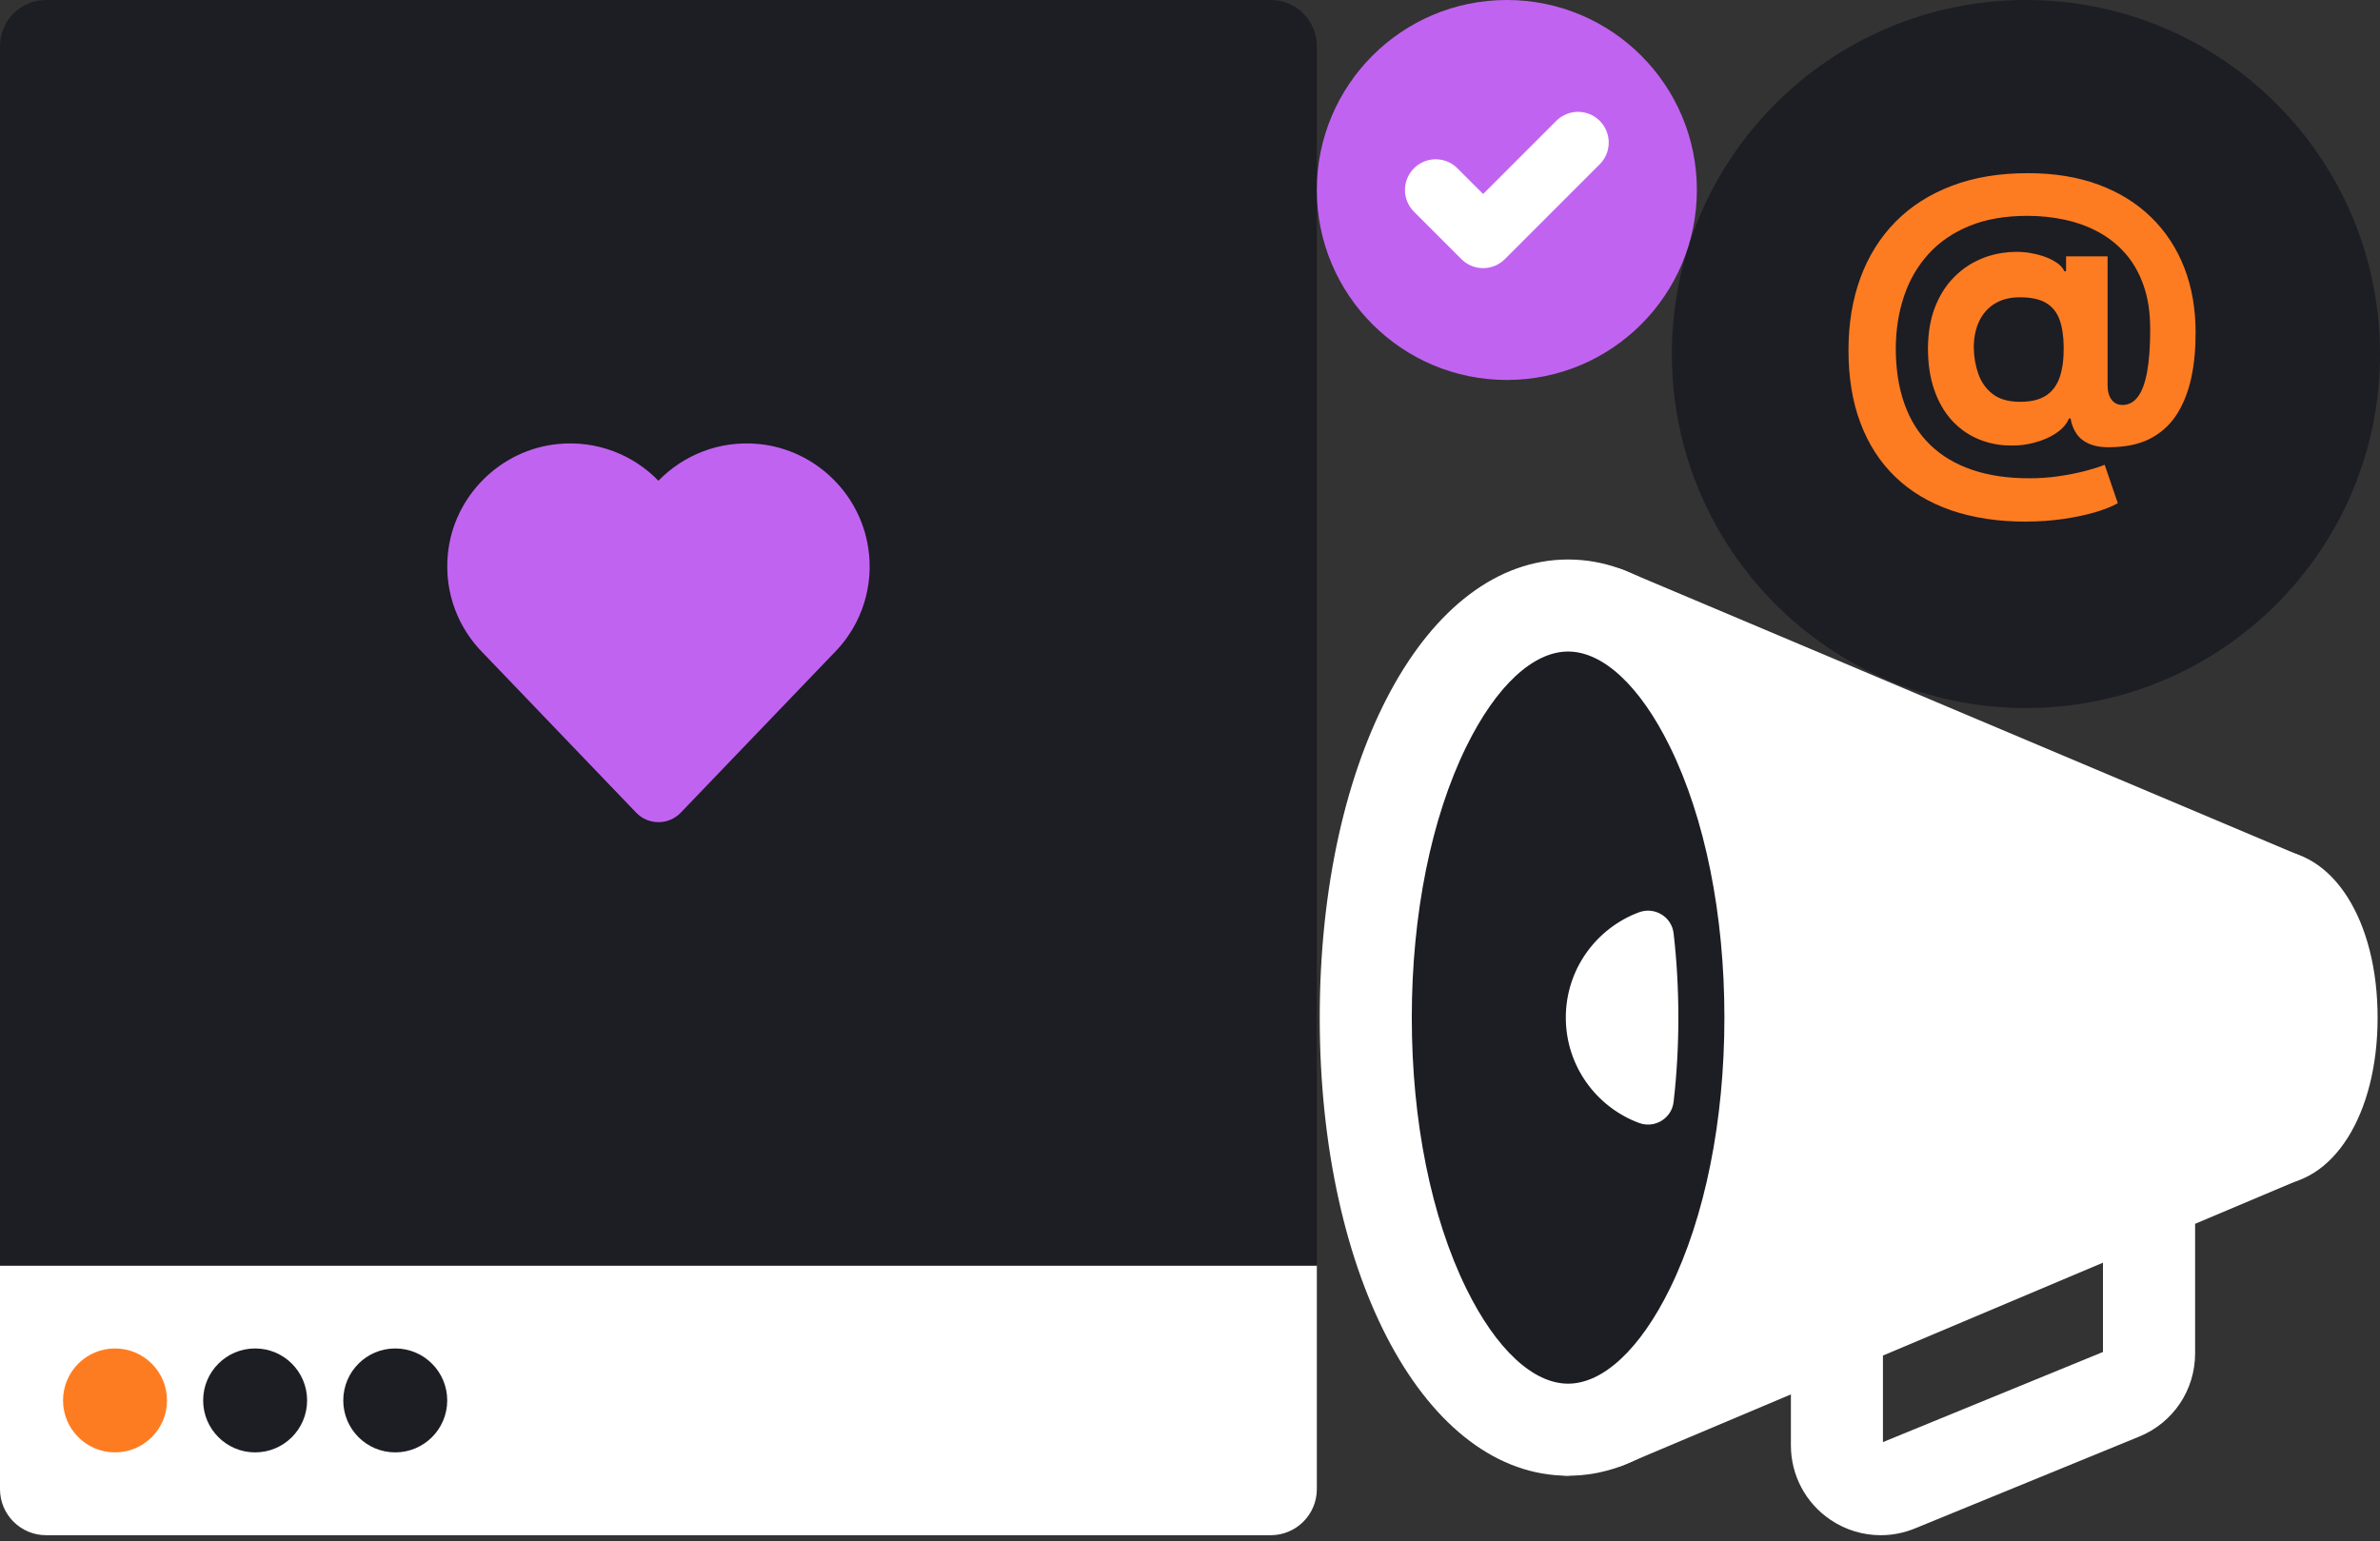
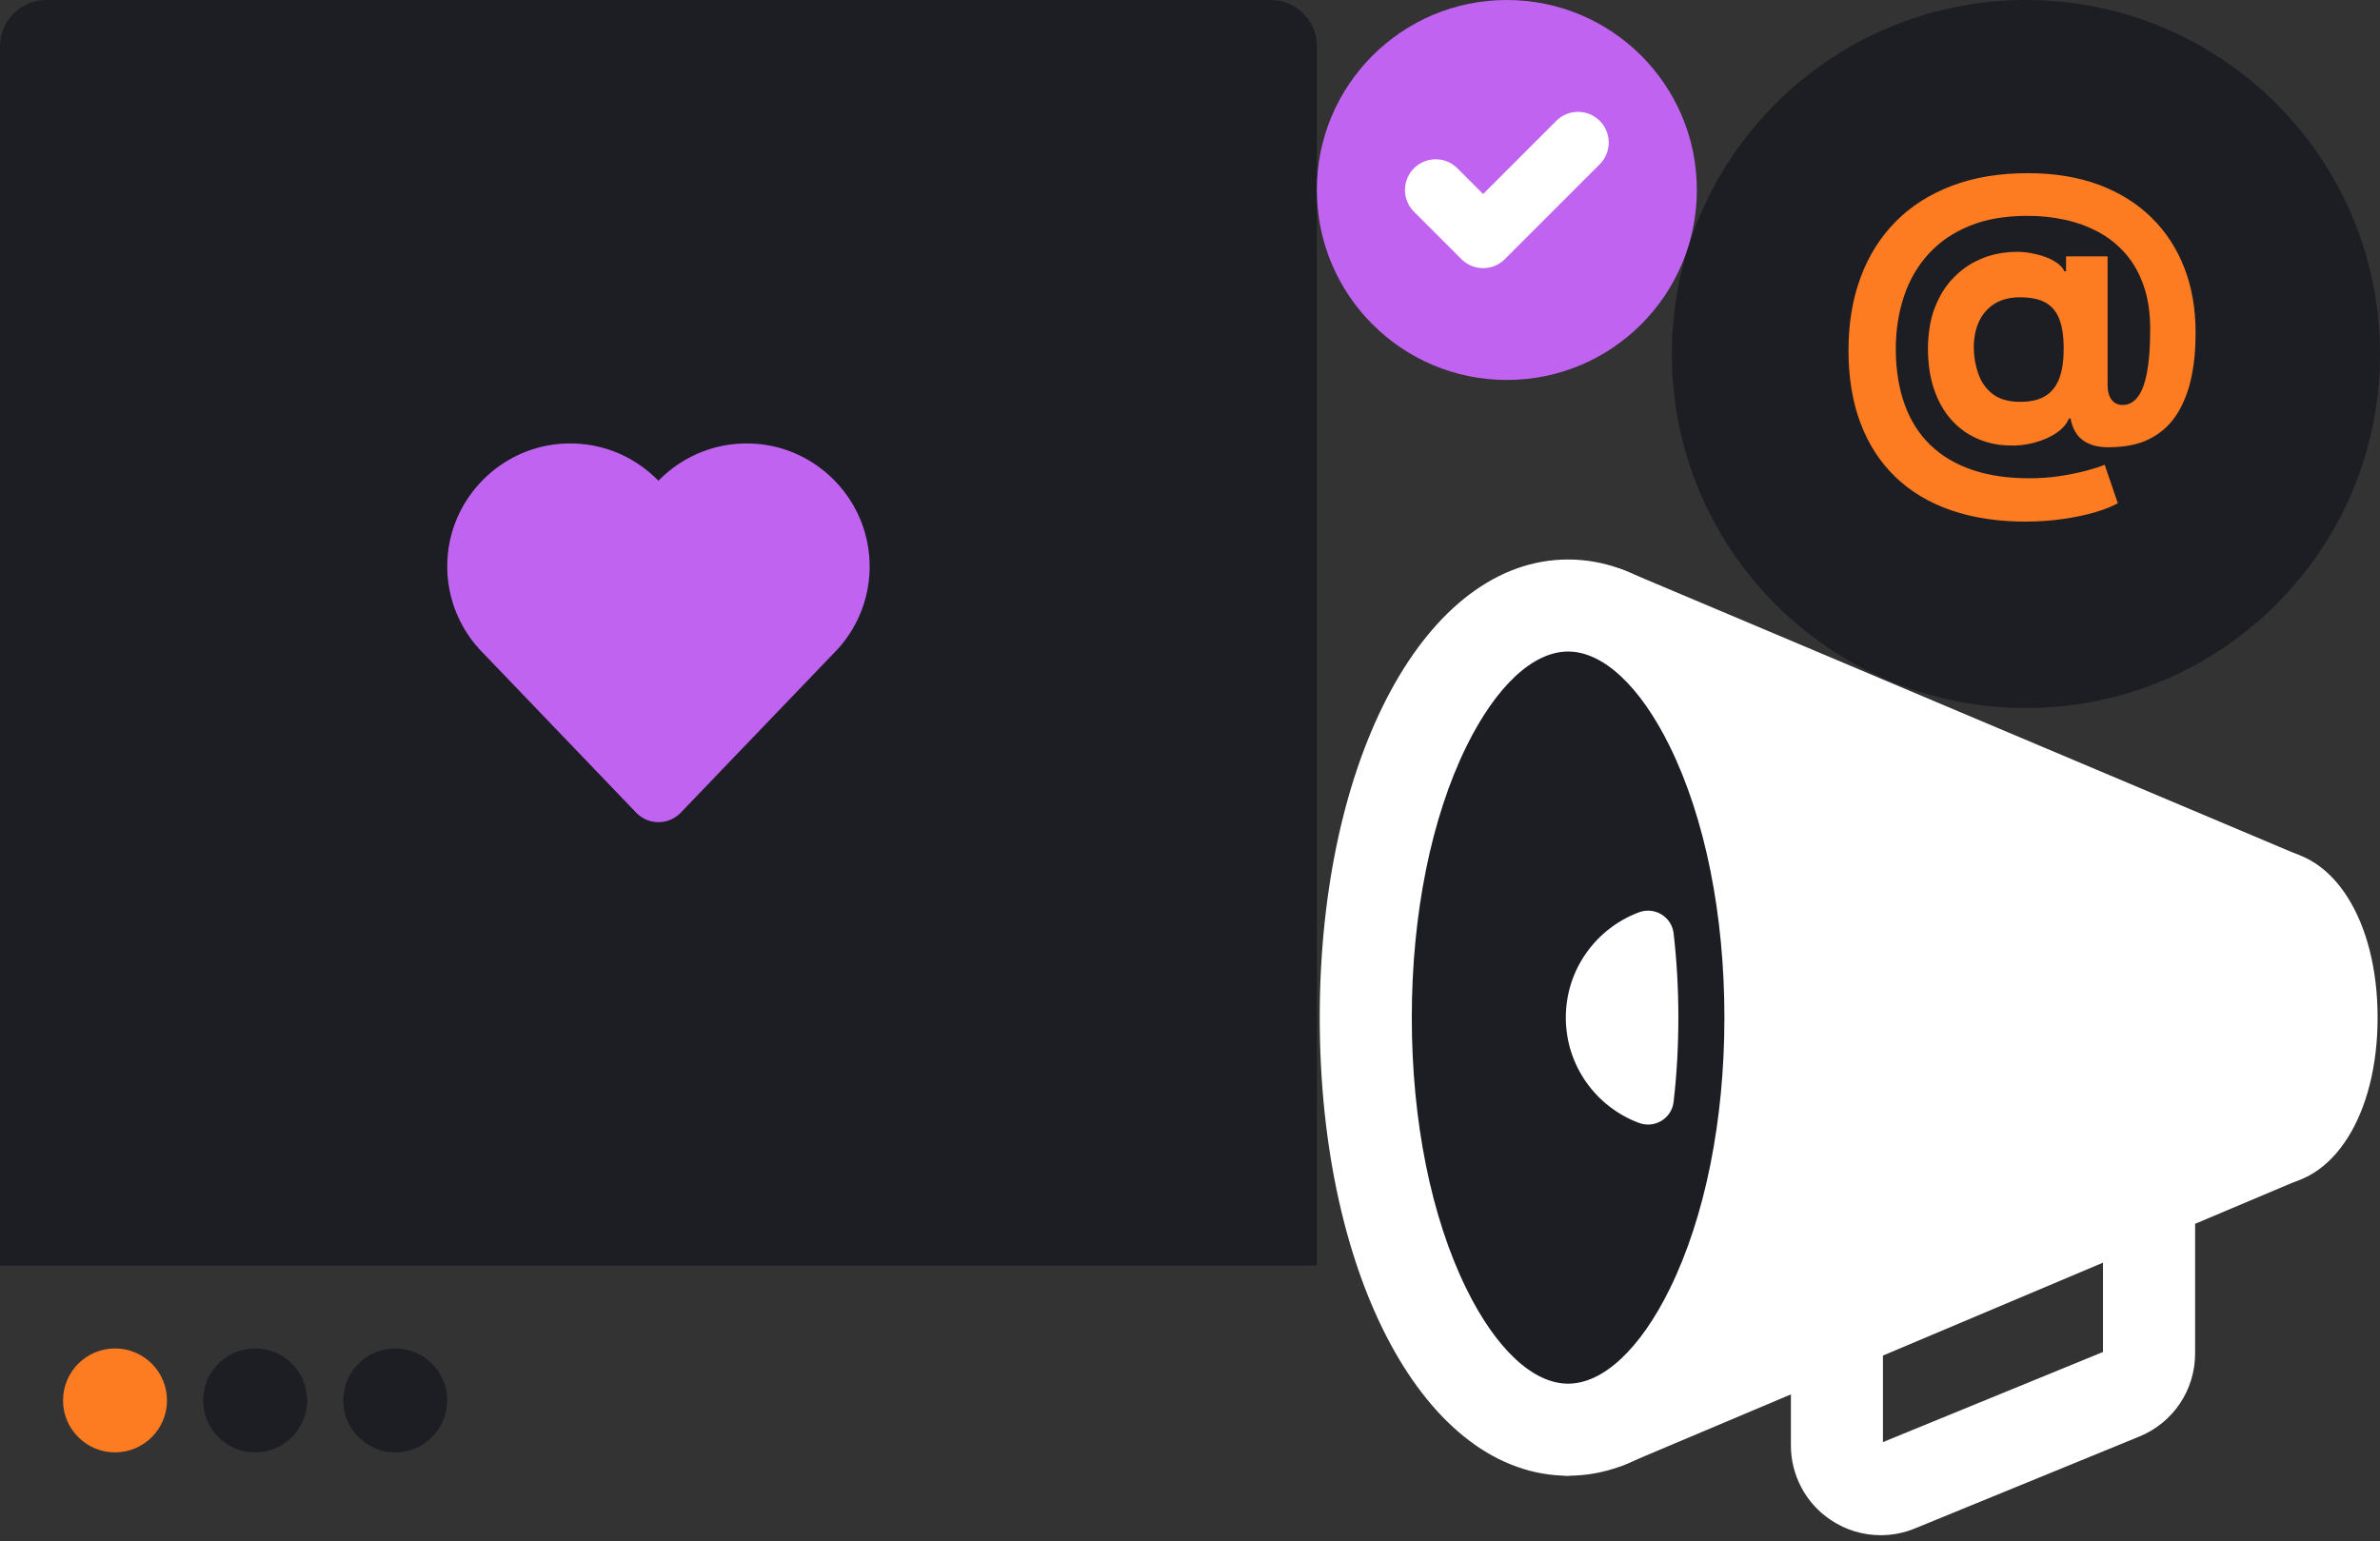
<svg xmlns="http://www.w3.org/2000/svg" width="210" height="136" viewBox="0 0 210 136" fill="none">
  <rect x="0" y="0" width="210" height="136" fill="#333333" stroke="none" />
  <g clip-path="url(#clip0_510_1994)">
-     <path d="M0 111.687H116.191V131.42C116.191 133.662 114.369 135.484 112.126 135.484H4.065C1.822 135.484 0 133.662 0 131.42V111.687Z" fill="white" />
    <path d="M4.065 0H112.126C114.369 0 116.191 1.822 116.191 4.065V111.686H0V4.065C0 1.822 1.822 0 4.065 0Z" fill="#1D1D24" />
    <path d="M200.461 100.522C203.368 100.522 205.724 95.724 205.724 89.806C205.724 83.887 203.368 79.089 200.461 79.089C197.554 79.089 195.197 83.887 195.197 89.806C195.197 95.724 197.554 100.522 200.461 100.522Z" fill="white" />
    <path d="M200.461 104.587C195.055 104.587 191.133 98.368 191.133 89.806C191.133 81.243 195.055 75.024 200.461 75.024C205.867 75.024 209.789 81.243 209.789 89.806C209.789 98.368 205.867 104.587 200.461 104.587ZM200.461 83.871C199.905 84.949 199.262 86.947 199.262 89.806C199.262 92.664 199.912 94.663 200.461 95.74C201.016 94.663 201.66 92.664 201.66 89.806C201.66 86.947 201.01 84.949 200.461 83.871Z" fill="white" />
    <path d="M201.266 79.21L138.361 53.441V89.805H200.46L201.266 79.21Z" fill="white" />
    <path d="M200.46 93.87H138.361C136.119 93.87 134.297 92.047 134.297 89.805V53.441C134.297 52.087 134.974 50.82 136.099 50.068C137.223 49.316 142.019 49.797 143.273 50.312L202.811 75.451C204.444 76.121 205.453 77.761 205.324 79.515L204.518 90.11C204.356 92.23 202.594 93.863 200.467 93.863L200.46 93.87ZM142.426 85.747H196.694L196.992 81.852L142.426 59.497V85.747Z" fill="white" />
    <path d="M201.266 100.401L138.361 126.17V89.806H200.46L201.266 100.401Z" fill="white" />
    <path d="M138.361 130.234C137.569 130.234 136.776 130.004 136.099 129.543C134.974 128.791 134.297 127.524 134.297 126.17V89.806C134.297 87.564 136.119 85.741 138.361 85.741H200.46C202.588 85.741 204.349 87.381 204.511 89.494L205.318 100.089C205.453 101.843 204.437 103.49 202.804 104.153L143.124 129.347C142.629 129.55 138.883 130.227 138.361 130.227V130.234ZM142.426 93.87V120.12L196.992 97.765L196.694 93.87H142.426Z" fill="white" />
    <path d="M138.363 126.169C148.225 126.169 156.219 109.888 156.219 89.805C156.219 69.722 148.225 53.441 138.363 53.441C128.501 53.441 120.506 69.722 120.506 89.805C120.506 109.888 128.501 126.169 138.363 126.169Z" fill="#1D1D24" />
    <path d="M138.362 130.234C125.863 130.234 116.447 112.851 116.447 89.805C116.447 66.76 125.87 49.377 138.362 49.377C150.853 49.377 160.276 66.76 160.276 89.805C160.276 112.851 150.853 130.234 138.362 130.234ZM138.362 57.499C135.273 57.499 132.001 60.554 129.386 65.879C126.283 72.199 124.57 80.701 124.57 89.805C124.57 98.91 126.277 107.405 129.386 113.732C132.001 119.056 135.273 122.111 138.362 122.111C141.451 122.111 144.723 119.056 147.338 113.732C150.44 107.411 152.154 98.91 152.154 89.805C152.154 80.701 150.447 72.206 147.338 65.879C144.723 60.554 141.451 57.499 138.362 57.499Z" fill="white" />
    <path d="M165.945 135.484C164.394 135.484 162.856 135.03 161.529 134.136C159.327 132.659 158.02 130.2 158.02 127.551V102.853C158.02 100.61 159.842 98.788 162.084 98.788H189.621C191.863 98.788 193.686 100.61 193.686 102.853V119.443C193.686 122.674 191.755 125.553 188.761 126.779L168.96 134.888C167.991 135.287 166.968 135.484 165.952 135.484H165.945ZM166.142 106.917V127.267L185.557 119.314V106.917H166.142Z" fill="white" />
    <path d="M138.16 89.806C138.16 94.067 140.85 97.698 144.616 99.1C145.998 99.615 147.502 98.707 147.671 97.244C147.949 94.846 148.091 92.36 148.091 89.806C148.091 87.252 147.949 84.766 147.671 82.368C147.502 80.904 145.998 79.997 144.616 80.512C140.843 81.921 138.16 85.545 138.16 89.806Z" fill="white" />
    <path d="M76.678 48.916C76.19 43.795 72.038 39.656 66.916 39.182C63.455 38.857 60.291 40.171 58.096 42.427C55.901 40.171 52.745 38.857 49.276 39.182C44.155 39.656 40.002 43.795 39.515 48.916C39.183 52.358 40.47 55.508 42.699 57.709L56.132 71.718C57.202 72.836 58.997 72.836 60.068 71.718L73.501 57.716C75.73 55.521 77.01 52.371 76.685 48.923L76.678 48.916Z" fill="#C163F1" />
    <path d="M10.149 128.175C12.681 128.175 14.735 126.122 14.735 123.589C14.735 121.056 12.681 119.003 10.149 119.003C7.616 119.003 5.562 121.056 5.562 123.589C5.562 126.122 7.616 128.175 10.149 128.175Z" fill="#FE7C21" />
    <path d="M22.512 128.175C25.045 128.175 27.098 126.122 27.098 123.589C27.098 121.056 25.045 119.003 22.512 119.003C19.979 119.003 17.926 121.056 17.926 123.589C17.926 126.122 19.979 128.175 22.512 128.175Z" fill="#1D1D24" />
    <path d="M34.875 128.175C37.408 128.175 39.461 126.122 39.461 123.589C39.461 121.056 37.408 119.003 34.875 119.003C32.342 119.003 30.289 121.056 30.289 123.589C30.289 126.122 32.342 128.175 34.875 128.175Z" fill="#1D1D24" />
    <path d="M178.758 62.485C196.013 62.485 210.001 48.497 210.001 31.243C210.001 13.988 196.013 0 178.758 0C161.503 0 147.516 13.988 147.516 31.243C147.516 48.497 161.503 62.485 178.758 62.485Z" fill="#1D1D24" />
    <path d="M178.784 46.037C176.298 46.037 174.083 45.698 172.138 45.028C170.194 44.35 168.555 43.368 167.213 42.067C165.872 40.767 164.849 39.182 164.152 37.312C163.447 35.442 163.102 33.308 163.102 30.924C163.102 28.539 163.454 26.433 164.158 24.515C164.863 22.598 165.893 20.952 167.254 19.57C168.609 18.195 170.269 17.138 172.233 16.393C174.198 15.648 176.433 15.282 178.94 15.282C181.263 15.282 183.343 15.621 185.172 16.298C187.001 16.976 188.552 17.945 189.826 19.191C191.099 20.437 192.075 21.928 192.739 23.648C193.403 25.369 193.734 27.266 193.728 29.352C193.734 30.788 193.613 32.102 193.355 33.308C193.098 34.507 192.691 35.557 192.143 36.452C191.594 37.346 190.876 38.05 189.982 38.565C189.094 39.087 188.017 39.378 186.75 39.446C185.843 39.514 185.111 39.446 184.549 39.249C183.986 39.046 183.56 38.741 183.268 38.342C182.977 37.942 182.787 37.468 182.699 36.933H182.557C182.367 37.4 182.002 37.827 181.46 38.199C180.911 38.579 180.247 38.87 179.468 39.073C178.682 39.283 177.849 39.358 176.968 39.303C176.047 39.249 175.173 39.033 174.353 38.66C173.534 38.287 172.802 37.745 172.165 37.034C171.529 36.323 171.034 35.449 170.668 34.399C170.303 33.356 170.12 32.143 170.113 30.775C170.12 29.42 170.316 28.235 170.689 27.232C171.068 26.229 171.569 25.383 172.199 24.692C172.829 24.007 173.527 23.465 174.299 23.079C175.072 22.686 175.851 22.442 176.63 22.327C177.51 22.192 178.343 22.192 179.136 22.327C179.922 22.463 180.586 22.673 181.128 22.971C181.67 23.269 182.008 23.587 182.137 23.933H182.3V22.625H185.964V34.04C185.971 34.575 186.093 34.995 186.33 35.293C186.567 35.591 186.879 35.74 187.279 35.74C187.814 35.74 188.268 35.503 188.627 35.029C188.993 34.555 189.263 33.823 189.446 32.841C189.629 31.859 189.724 30.605 189.724 29.088C189.724 27.571 189.534 26.331 189.148 25.22C188.762 24.109 188.227 23.161 187.536 22.375C186.845 21.589 186.046 20.952 185.131 20.465C184.217 19.97 183.228 19.618 182.164 19.387C181.101 19.157 180.003 19.049 178.885 19.049C176.941 19.049 175.248 19.34 173.798 19.929C172.348 20.519 171.136 21.345 170.174 22.402C169.205 23.465 168.48 24.705 168.006 26.128C167.525 27.55 167.281 29.102 167.274 30.775C167.281 32.624 167.539 34.257 168.053 35.679C168.562 37.102 169.32 38.301 170.316 39.263C171.312 40.232 172.545 40.963 174.015 41.465C175.478 41.966 177.165 42.21 179.068 42.21C179.963 42.21 180.843 42.149 181.704 42.02C182.564 41.891 183.336 41.736 184.034 41.553C184.725 41.37 185.287 41.194 185.707 41.017L186.865 44.411C186.371 44.689 185.707 44.953 184.874 45.204C184.034 45.448 183.092 45.651 182.042 45.8C180.992 45.949 179.915 46.03 178.811 46.03L178.784 46.037ZM178.249 35.462C179.197 35.462 179.956 35.28 180.525 34.914C181.087 34.548 181.494 34.006 181.744 33.281C181.988 32.556 182.103 31.669 182.09 30.605C182.083 29.671 181.961 28.878 181.731 28.228C181.5 27.577 181.107 27.083 180.552 26.744C179.996 26.405 179.217 26.236 178.228 26.236C177.361 26.236 176.63 26.419 176.027 26.785C175.424 27.151 174.963 27.666 174.645 28.323C174.326 28.98 174.164 29.759 174.157 30.646C174.164 31.473 174.299 32.258 174.557 32.99C174.814 33.722 175.241 34.325 175.83 34.778C176.42 35.232 177.233 35.462 178.249 35.462Z" fill="#FE7C21" />
    <path d="M132.958 33.532C142.217 33.532 149.724 26.026 149.724 16.766C149.724 7.506 142.217 0 132.958 0C123.698 0 116.191 7.506 116.191 16.766C116.191 26.026 123.698 33.532 132.958 33.532Z" fill="#C163F1" />
    <path d="M126.678 16.767L130.864 20.953L139.237 12.58" stroke="white" stroke-width="5.419" stroke-linecap="round" stroke-linejoin="round" />
  </g>
  <defs>
    <clipPath id="clip0_510_1994">
      <rect width="210" height="135.484" fill="white" />
    </clipPath>
  </defs>
</svg>